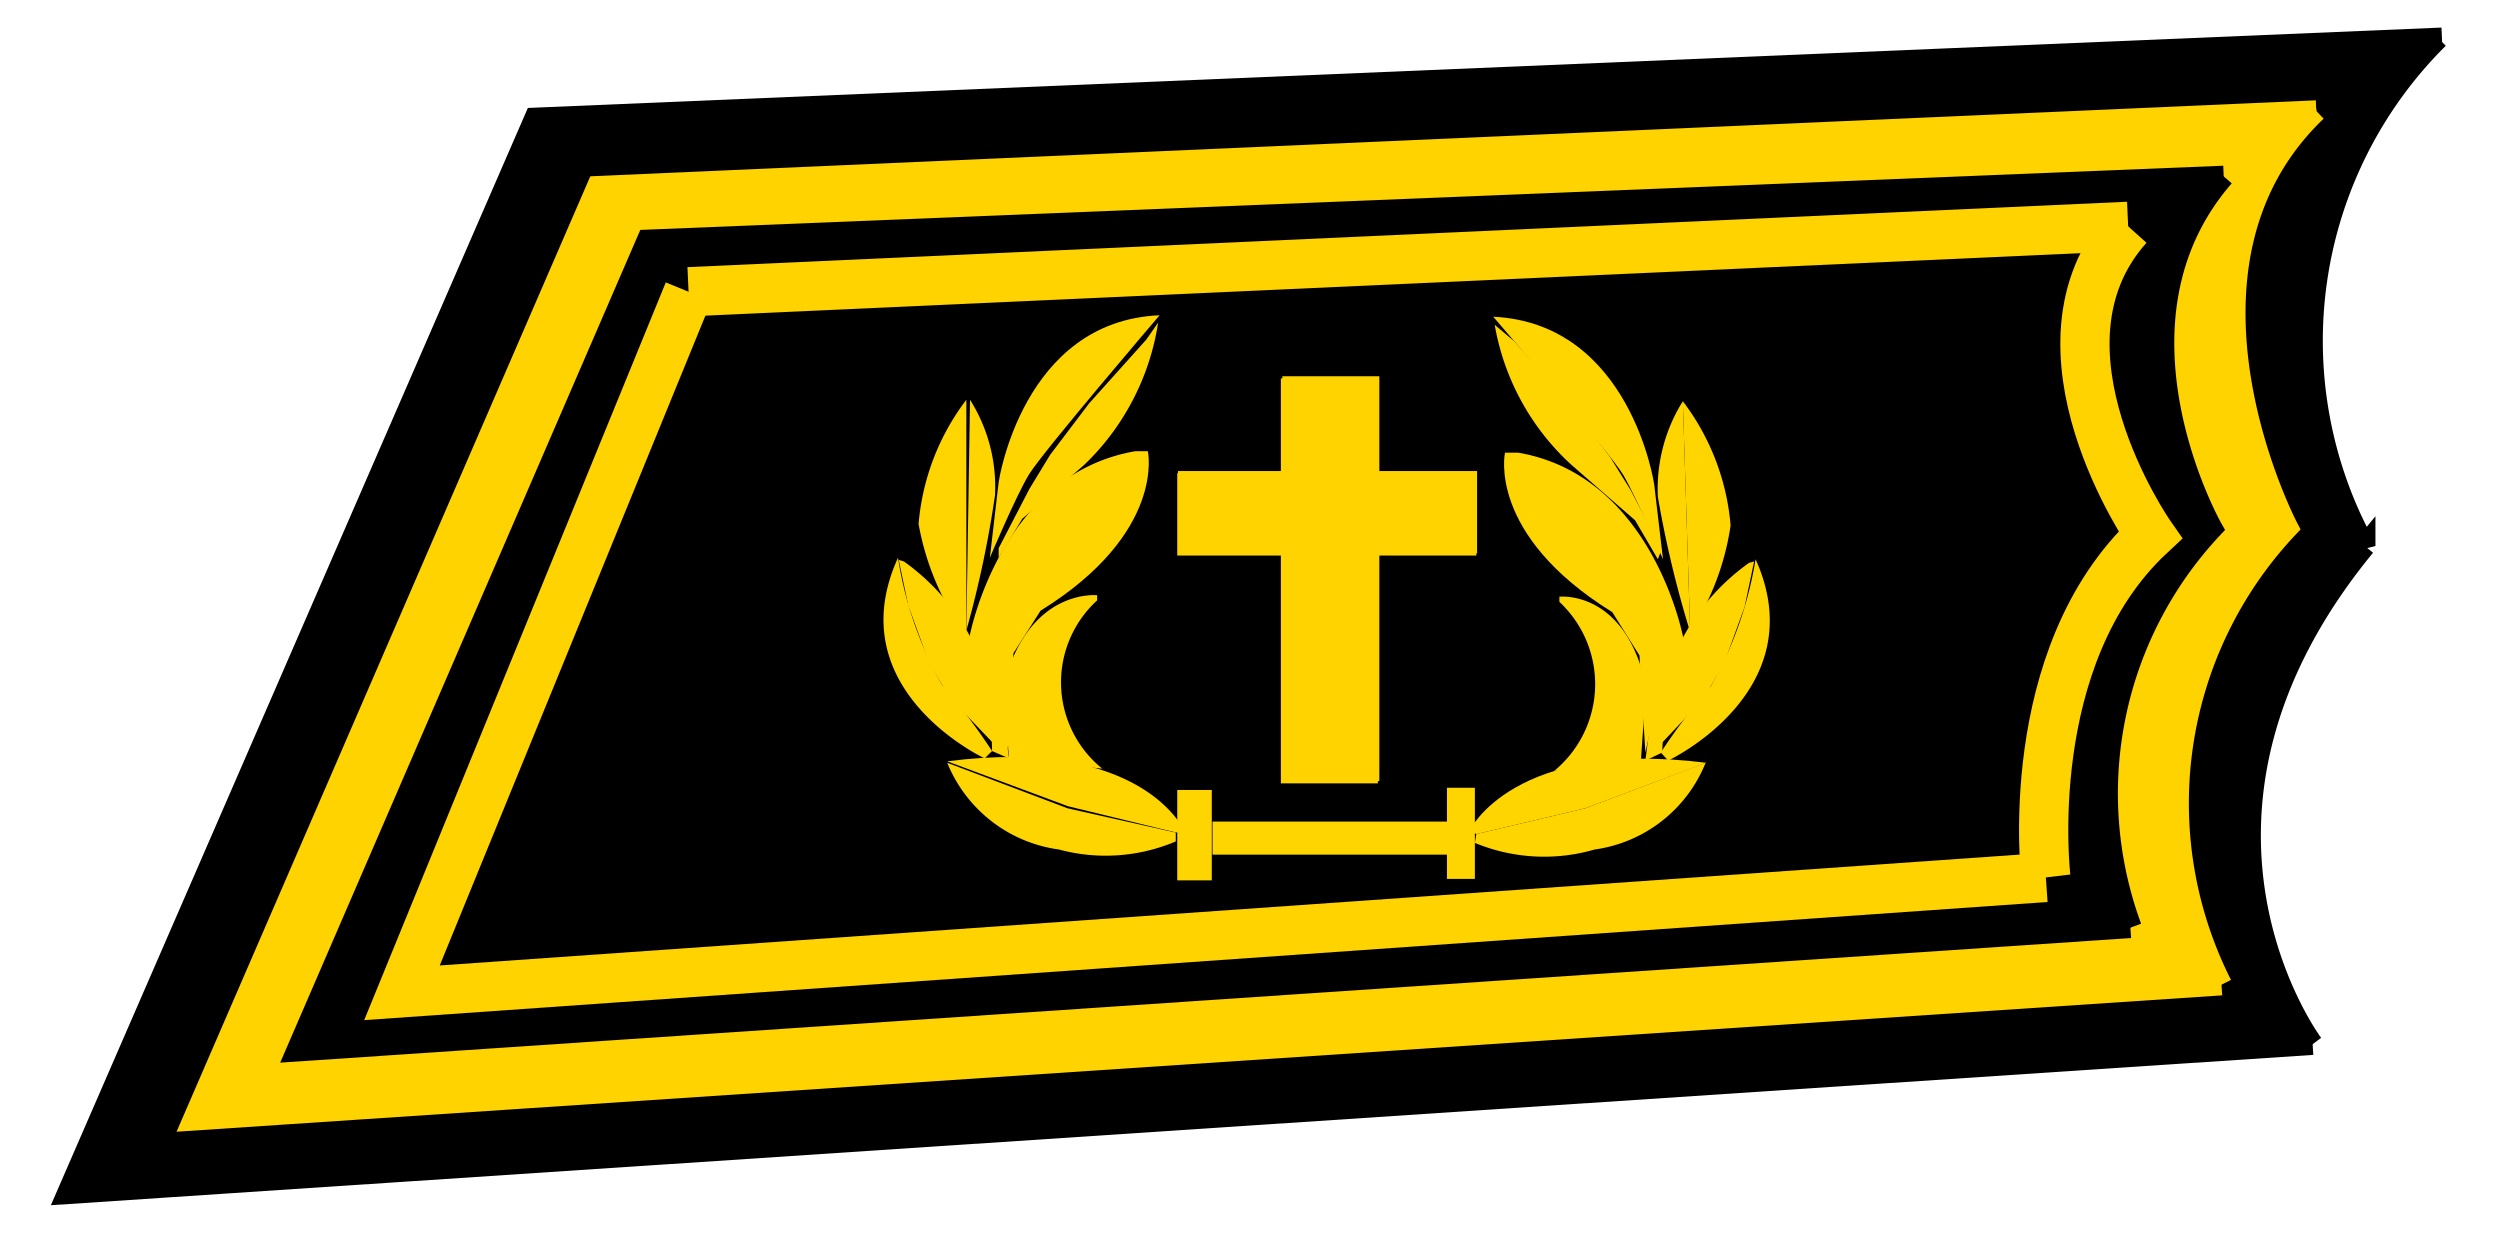
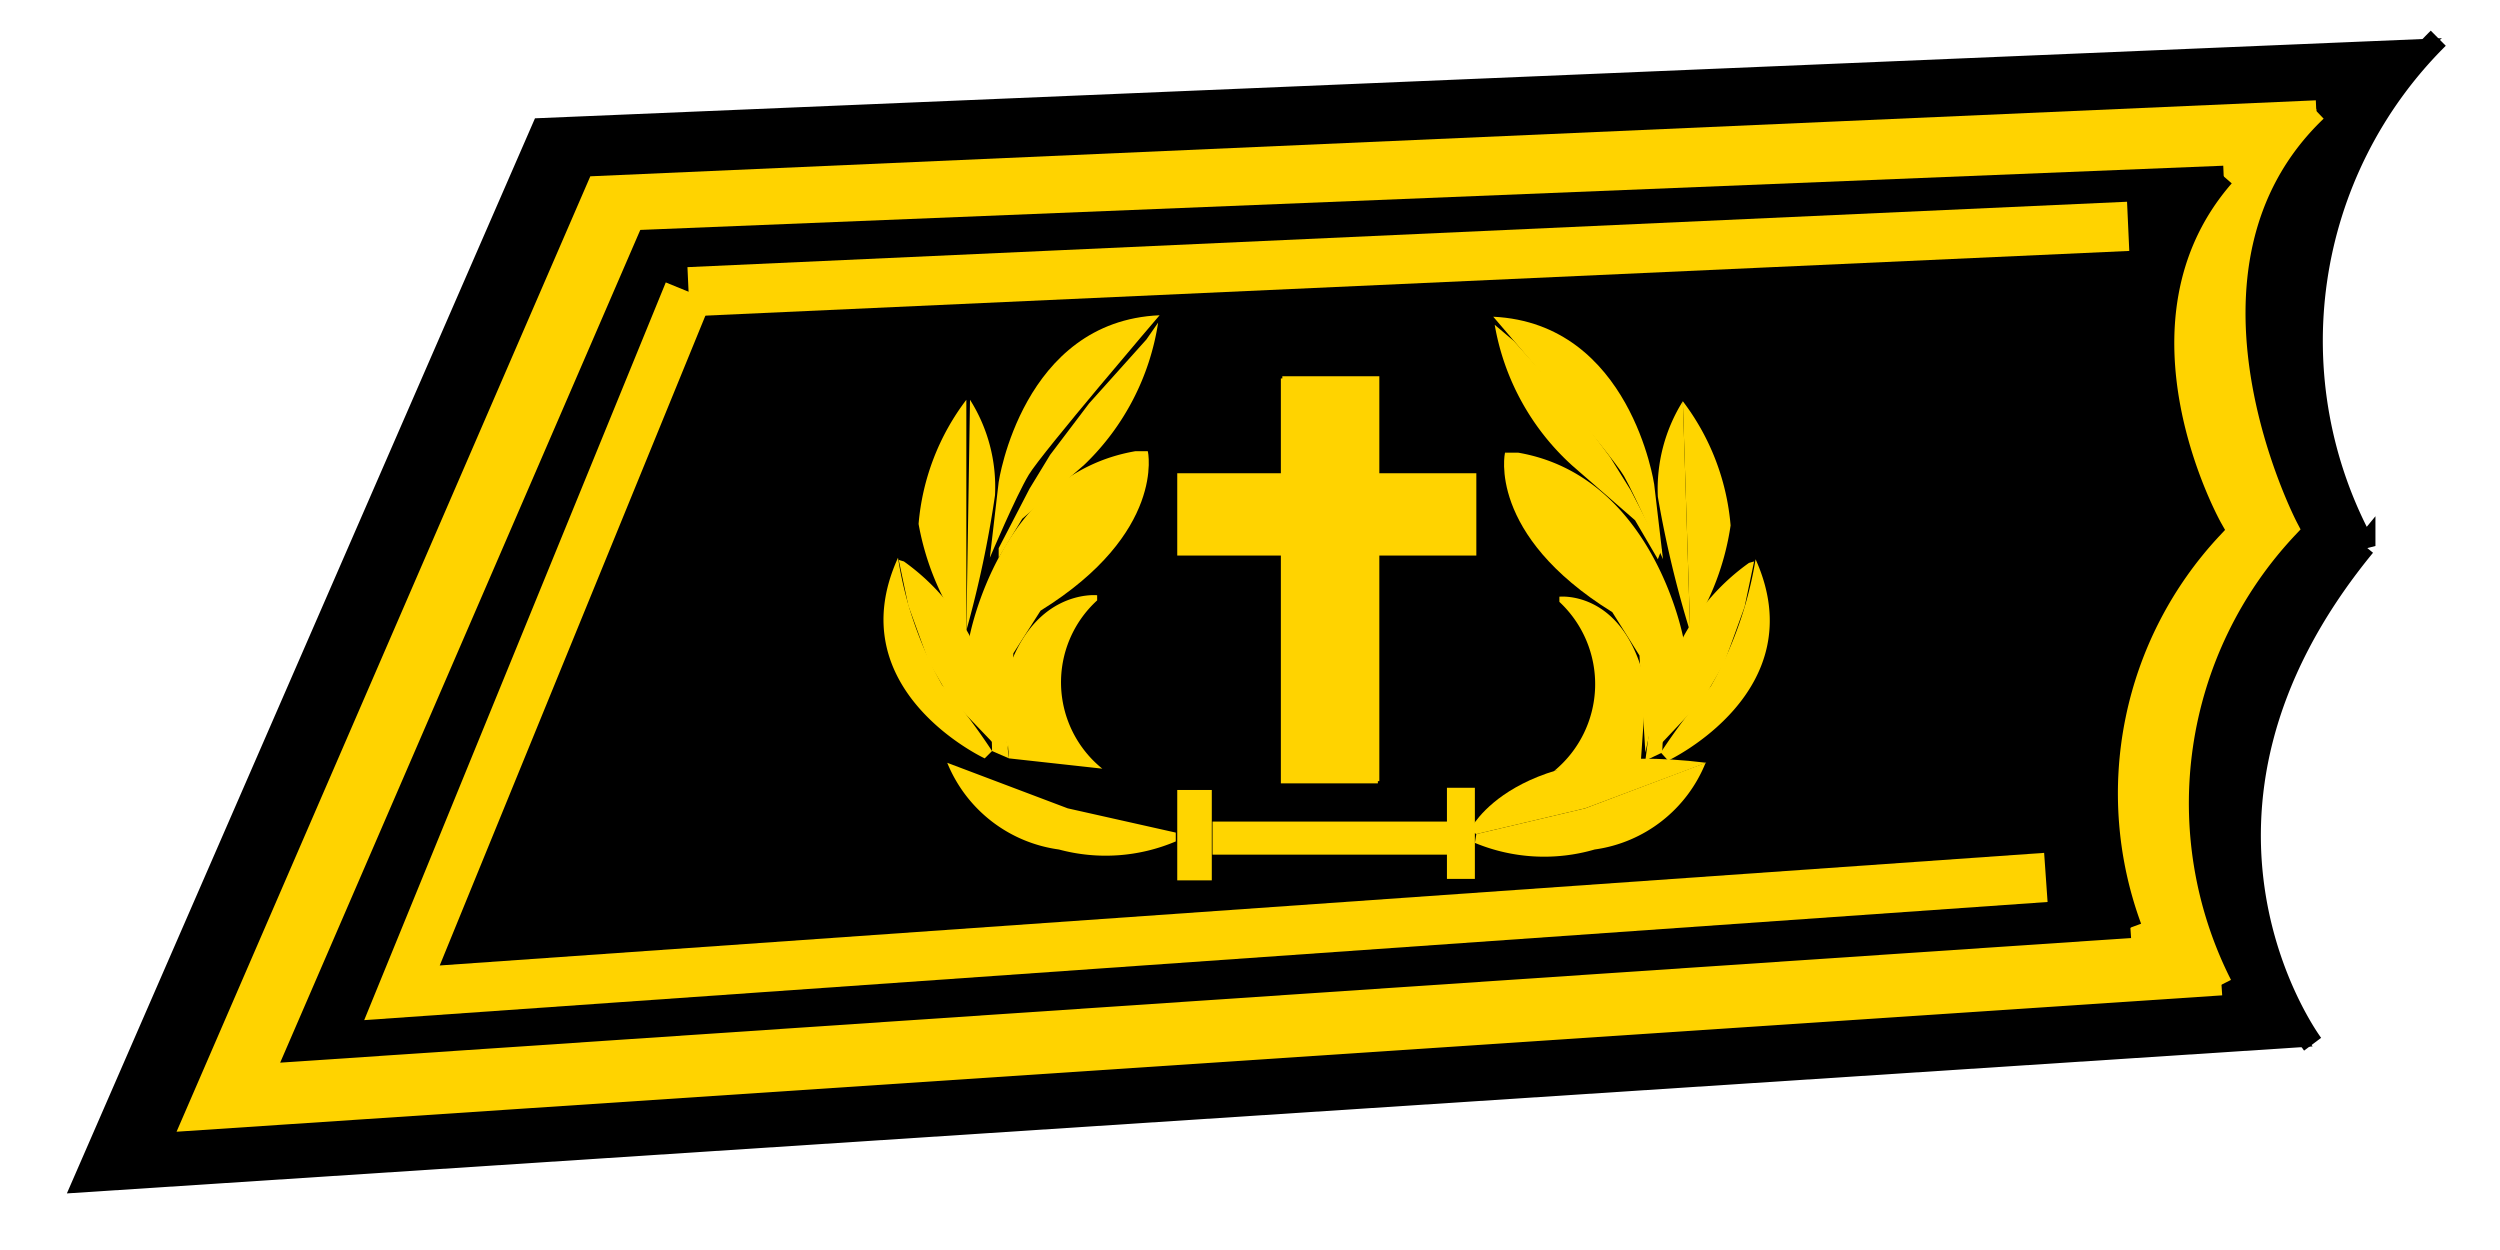
<svg xmlns="http://www.w3.org/2000/svg" xmlns:ns1="http://sodipodi.sourceforge.net/DTD/sodipodi-0.dtd" xmlns:ns2="http://www.inkscape.org/namespaces/inkscape" id="Layer_1" data-name="Layer 1" viewBox="0 0 34.02 17.01" version="1.1" ns1:docname="PEVIESTOS_Kenttäpiispa_kauluslaatta.svg" ns2:version="0.92.4 (5da689c313, 2019-01-14)">
  <ns1:namedview pagecolor="#ffffff" bordercolor="#666666" borderopacity="1" objecttolerance="10" gridtolerance="10" guidetolerance="10" ns2:pageopacity="0" ns2:pageshadow="2" ns2:window-width="1920" ns2:window-height="1137" id="namedview466" showgrid="false" ns2:zoom="9.2298647" ns2:cx="17.01" ns2:cy="8.5050001" ns2:window-x="-8" ns2:window-y="-8" ns2:window-maximized="1" ns2:current-layer="Layer_1" />
  <defs id="defs377">
    <style id="style375">.cls-1,.cls-3,.cls-7{fill-rule:evenodd;}.cls-2,.cls-4,.cls-5,.cls-9{fill:none;}.cls-2{stroke:#000;}.cls-2,.cls-4,.cls-5{stroke-miterlimit:3.86;}.cls-2,.cls-4{stroke-width:0.29px;}.cls-3,.cls-8{fill:#ffd300;}.cls-4,.cls-5{stroke:#ffd300;}.cls-5{stroke-width:0.67px;}.cls-6,.cls-7{fill:#ffd500;}</style>
  </defs>
  <title id="title379">PEVIESTOS_Sotilaspastorit</title>
  <path class="cls-1" d="M33.23.52,7.28,1.61.91,16.24l30.56-2s-2.32-3.08.71-6.77a5.8,5.8,0,0,1,1-6.91" id="path381" />
-   <polyline class="cls-2" points="33.23 0.52 7.28 1.61 0.92 16.24 31.47 14.21" id="polyline383" />
  <path class="cls-2" d="M31.47,14.21s-2.32-3.09.71-6.78a5.8,5.8,0,0,1,1-6.91" id="path385" />
  <path class="cls-3" d="M31.52,1.51l-23.39,1-5.5,12.7,27.6-1.84a5.49,5.49,0,0,1,.9-6.22s-1.85-3.53.39-5.67" id="path387" />
  <polyline class="cls-4" points="31.52 1.51 8.13 2.54 2.63 15.24 30.23 13.4" id="polyline389" />
  <path class="cls-4" d="M30.23,13.4a5.47,5.47,0,0,1,.9-6.22s-1.85-3.53.39-5.67" id="path391" />
  <path class="cls-1" d="M30.26,2.4,8.82,3.27,4,14.3l25-1.68A5.28,5.28,0,0,1,30.1,7.19s-1.58-2.79.16-4.79" id="path393" />
  <polyline class="cls-2" points="30.26 2.4 8.81 3.27 4.04 14.3 28.99 12.62" id="polyline395" />
  <path class="cls-2" d="M29,12.62A5.28,5.28,0,0,1,30.1,7.19s-1.58-2.79.16-4.79" id="path397" />
  <path d="M9.37,4l-3.9,9.54,22.37-1.57s-.36-3,1.42-4.66c0,0-1.79-2.55-.3-4.2Z" id="path399" />
  <polyline class="cls-5" points="9.37 3.97 5.47 13.51 27.84 11.94" id="polyline401" />
-   <path class="cls-5" d="M27.84,11.94s-.36-3,1.42-4.66c0,0-1.78-2.55-.3-4.2" id="path403" />
  <line class="cls-5" x1="28.96" y1="3.08" x2="9.37" y2="3.97" id="line405" />
  <path class="cls-6" d="M16,11.33,14.53,11l-1.64-.62a1.92,1.92,0,0,0,1.52,1.18A2.44,2.44,0,0,0,16,11.45Z" id="path407" />
  <path class="cls-6" d="M15,10.46a1.51,1.51,0,0,1-.07-2.29l0-.07S14,8,13.66,9.32l.07,1Z" id="path409" />
-   <path class="cls-6" d="M16.1,11.28s-.58-1.26-3.21-.92l1.64.61,1.48.36Z" id="path411" />
  <path class="cls-6" d="M13.4,10.32s-2-.93-1.18-2.73a5.1,5.1,0,0,0,.6,1.73,8.46,8.46,0,0,1,.68.9Z" id="path413" />
  <path class="cls-6" d="M12.3,7.64a3,3,0,0,1,.89,1,5.34,5.34,0,0,1,.39,1.54l-.66-.69-.28-.48-.28-.77-.13-.62Z" id="path415" />
  <path class="cls-6" d="M15.62,6.14s.25,1.11-1.46,2.17l-.37.58-.07,1.33-.23-1L14,7.59l1.09-1.17Z" id="path417" />
  <path class="cls-7" d="M13.19,8.68s.4-2.22,2.26-2.54h.17a10.41,10.41,0,0,0-1.5,1.69,3.67,3.67,0,0,0-.51,1.56l.12.93-.23-.1a4.71,4.71,0,0,0-.12-1,3.69,3.69,0,0,0-.19-.5" id="path419" />
  <path class="cls-6" d="M13.15,8.58l0-3.14a3.24,3.24,0,0,0-.65,1.69,3.67,3.67,0,0,0,.6,1.45" id="path421" />
  <path class="cls-6" d="M13.2,5.44a2.22,2.22,0,0,1,.34,1.3,14.63,14.63,0,0,1-.39,1.84Z" id="path423" />
  <path class="cls-7" d="M13.59,6.56s.32-2.19,2.19-2.27c0,0-1.6,1.87-1.78,2.17s-.53,1.13-.53,1.13Z" id="path425" />
  <path class="cls-7" d="M15.76,4.39a3.39,3.39,0,0,1-1,1.93l-.85.74-.32.53,0-.13.42-.81.28-.46.53-.7.78-.87Z" id="path427" />
  <path class="cls-6" d="M20.09,11.35,21.57,11l1.64-.62a1.91,1.91,0,0,1-1.51,1.18,2.46,2.46,0,0,1-1.63-.09Z" id="path429" />
  <path class="cls-6" d="M21.15,10.49a1.53,1.53,0,0,0,.07-2.3l0-.07s.9-.1,1.18,1.22l-.07,1Z" id="path431" />
  <path class="cls-6" d="M20,11.3s.59-1.25,3.22-.92L21.57,11l-1.48.35Z" id="path433" />
  <path class="cls-6" d="M22.7,10.35s2-.94,1.19-2.74a5.18,5.18,0,0,1-.61,1.73,8.46,8.46,0,0,0-.68.9Z" id="path435" />
  <path class="cls-6" d="M23.8,7.66a3,3,0,0,0-.89,1,5.23,5.23,0,0,0-.38,1.54l.65-.69.28-.48.28-.77.13-.62Z" id="path437" />
  <path class="cls-6" d="M20.48,6.16s-.25,1.11,1.46,2.17l.37.59.08,1.32.22-1-.52-1.64L21,6.44Z" id="path439" />
  <path class="cls-7" d="M22.91,8.7s-.4-2.22-2.25-2.54h-.18A10.21,10.21,0,0,1,22,7.86a3.61,3.61,0,0,1,.51,1.55l-.12.94.23-.11a5.52,5.52,0,0,1,.12-1c.11-.32.19-.5.19-.5" id="path441" />
  <path class="cls-6" d="M23,8.6,22.9,5.46a3.24,3.24,0,0,1,.65,1.69A3.59,3.59,0,0,1,23,8.6" id="path443" />
  <path class="cls-6" d="M22.9,5.46a2.25,2.25,0,0,0-.34,1.3A14.63,14.63,0,0,0,23,8.6Z" id="path445" />
  <path class="cls-7" d="M22.51,6.59s-.32-2.19-2.19-2.28c0,0,1.61,1.87,1.78,2.17s.53,1.13.53,1.13Z" id="path447" />
  <path class="cls-7" d="M20.34,4.42A3.35,3.35,0,0,0,21.4,6.34l.85.74.31.53.05-.13-.42-.81-.28-.45-.53-.71-.78-.87Z" id="path449" />
  <rect class="cls-6" x="16.5" y="11.18" width="3.2" height="0.45" id="rect451" />
  <rect class="cls-6" x="16.02" y="10.75" width="0.47" height="1.23" id="rect453" />
  <rect class="cls-6" x="19.69" y="10.72" width="0.38" height="1.24" id="rect455" />
  <rect class="cls-8" x="17.45" y="5.12" width="1.32" height="5.51" id="rect457" />
-   <rect class="cls-8" x="16.03" y="6.41" width="4.07" height="1.12" id="rect459" />
  <polygon class="cls-8" points="17.43 5.15 18.75 5.15 18.75 6.44 20.09 6.44 20.09 7.56 18.75 7.56 18.75 10.66 17.43 10.66 17.43 7.56 16.02 7.56 16.02 6.44 17.43 6.44 17.43 5.15" id="polygon461" />
  <rect class="cls-9" x="29.86" y="-137.16" width="301.72" height="600.65" id="rect463" />
</svg>